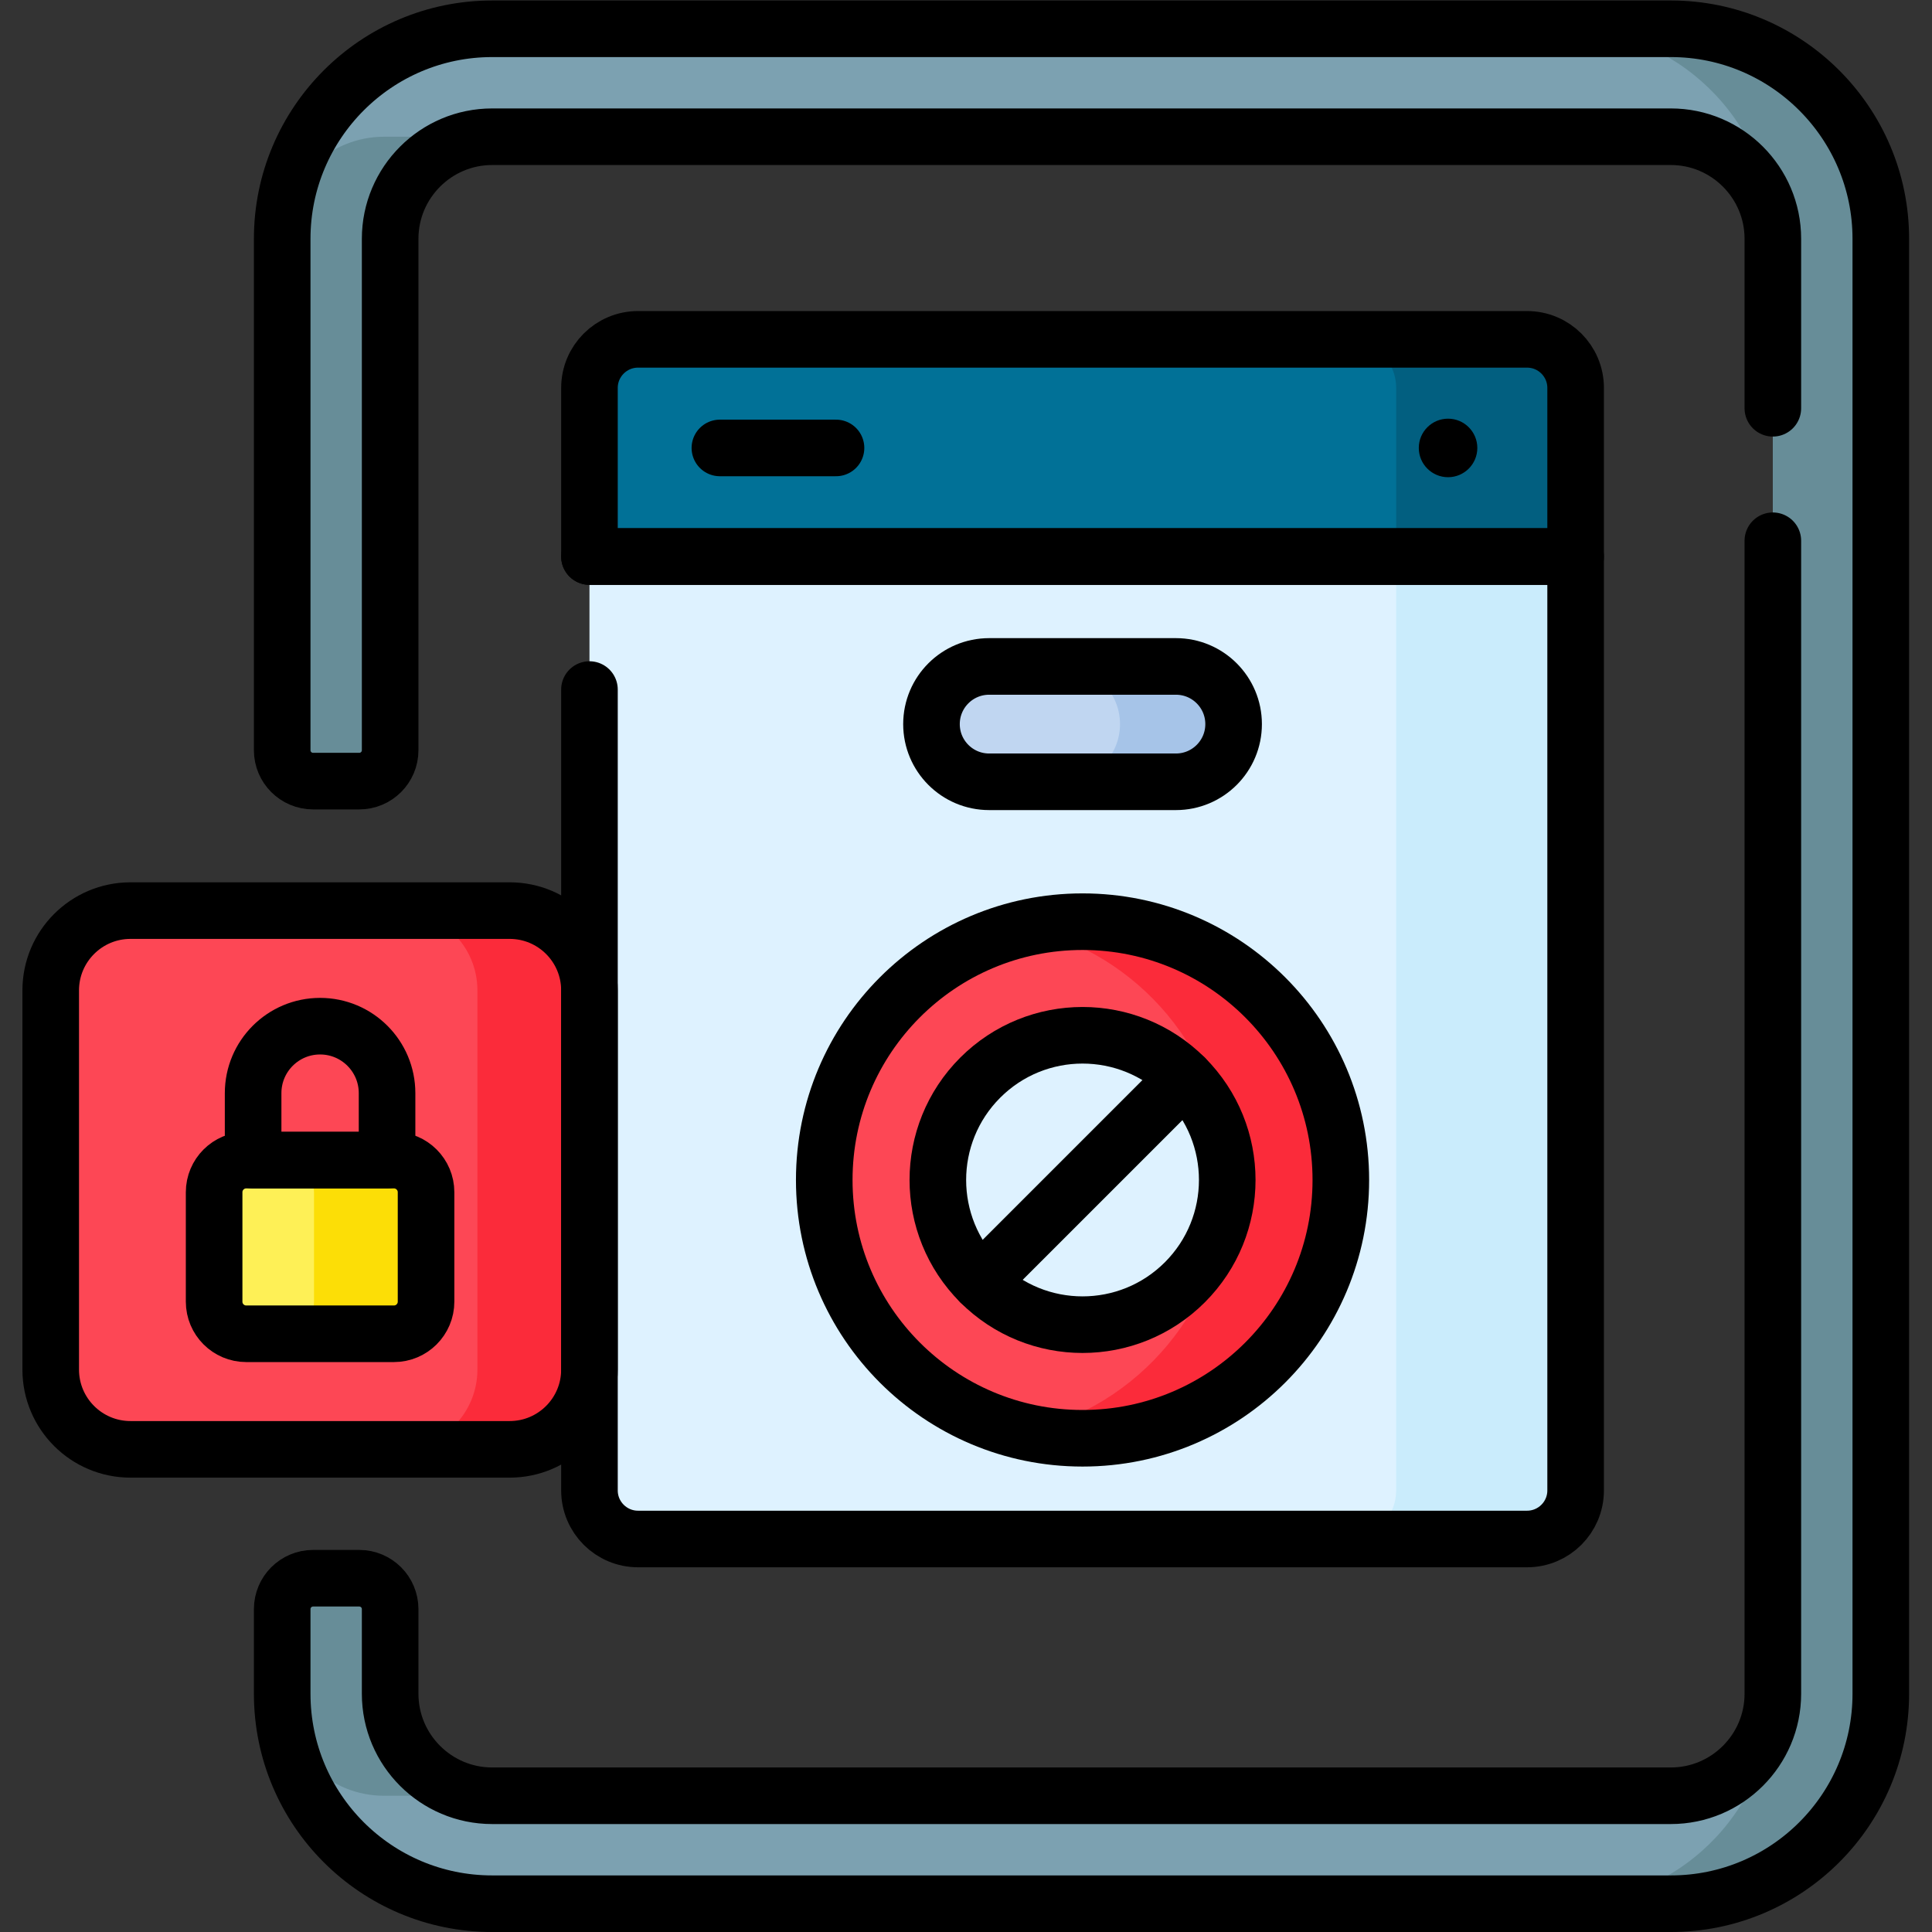
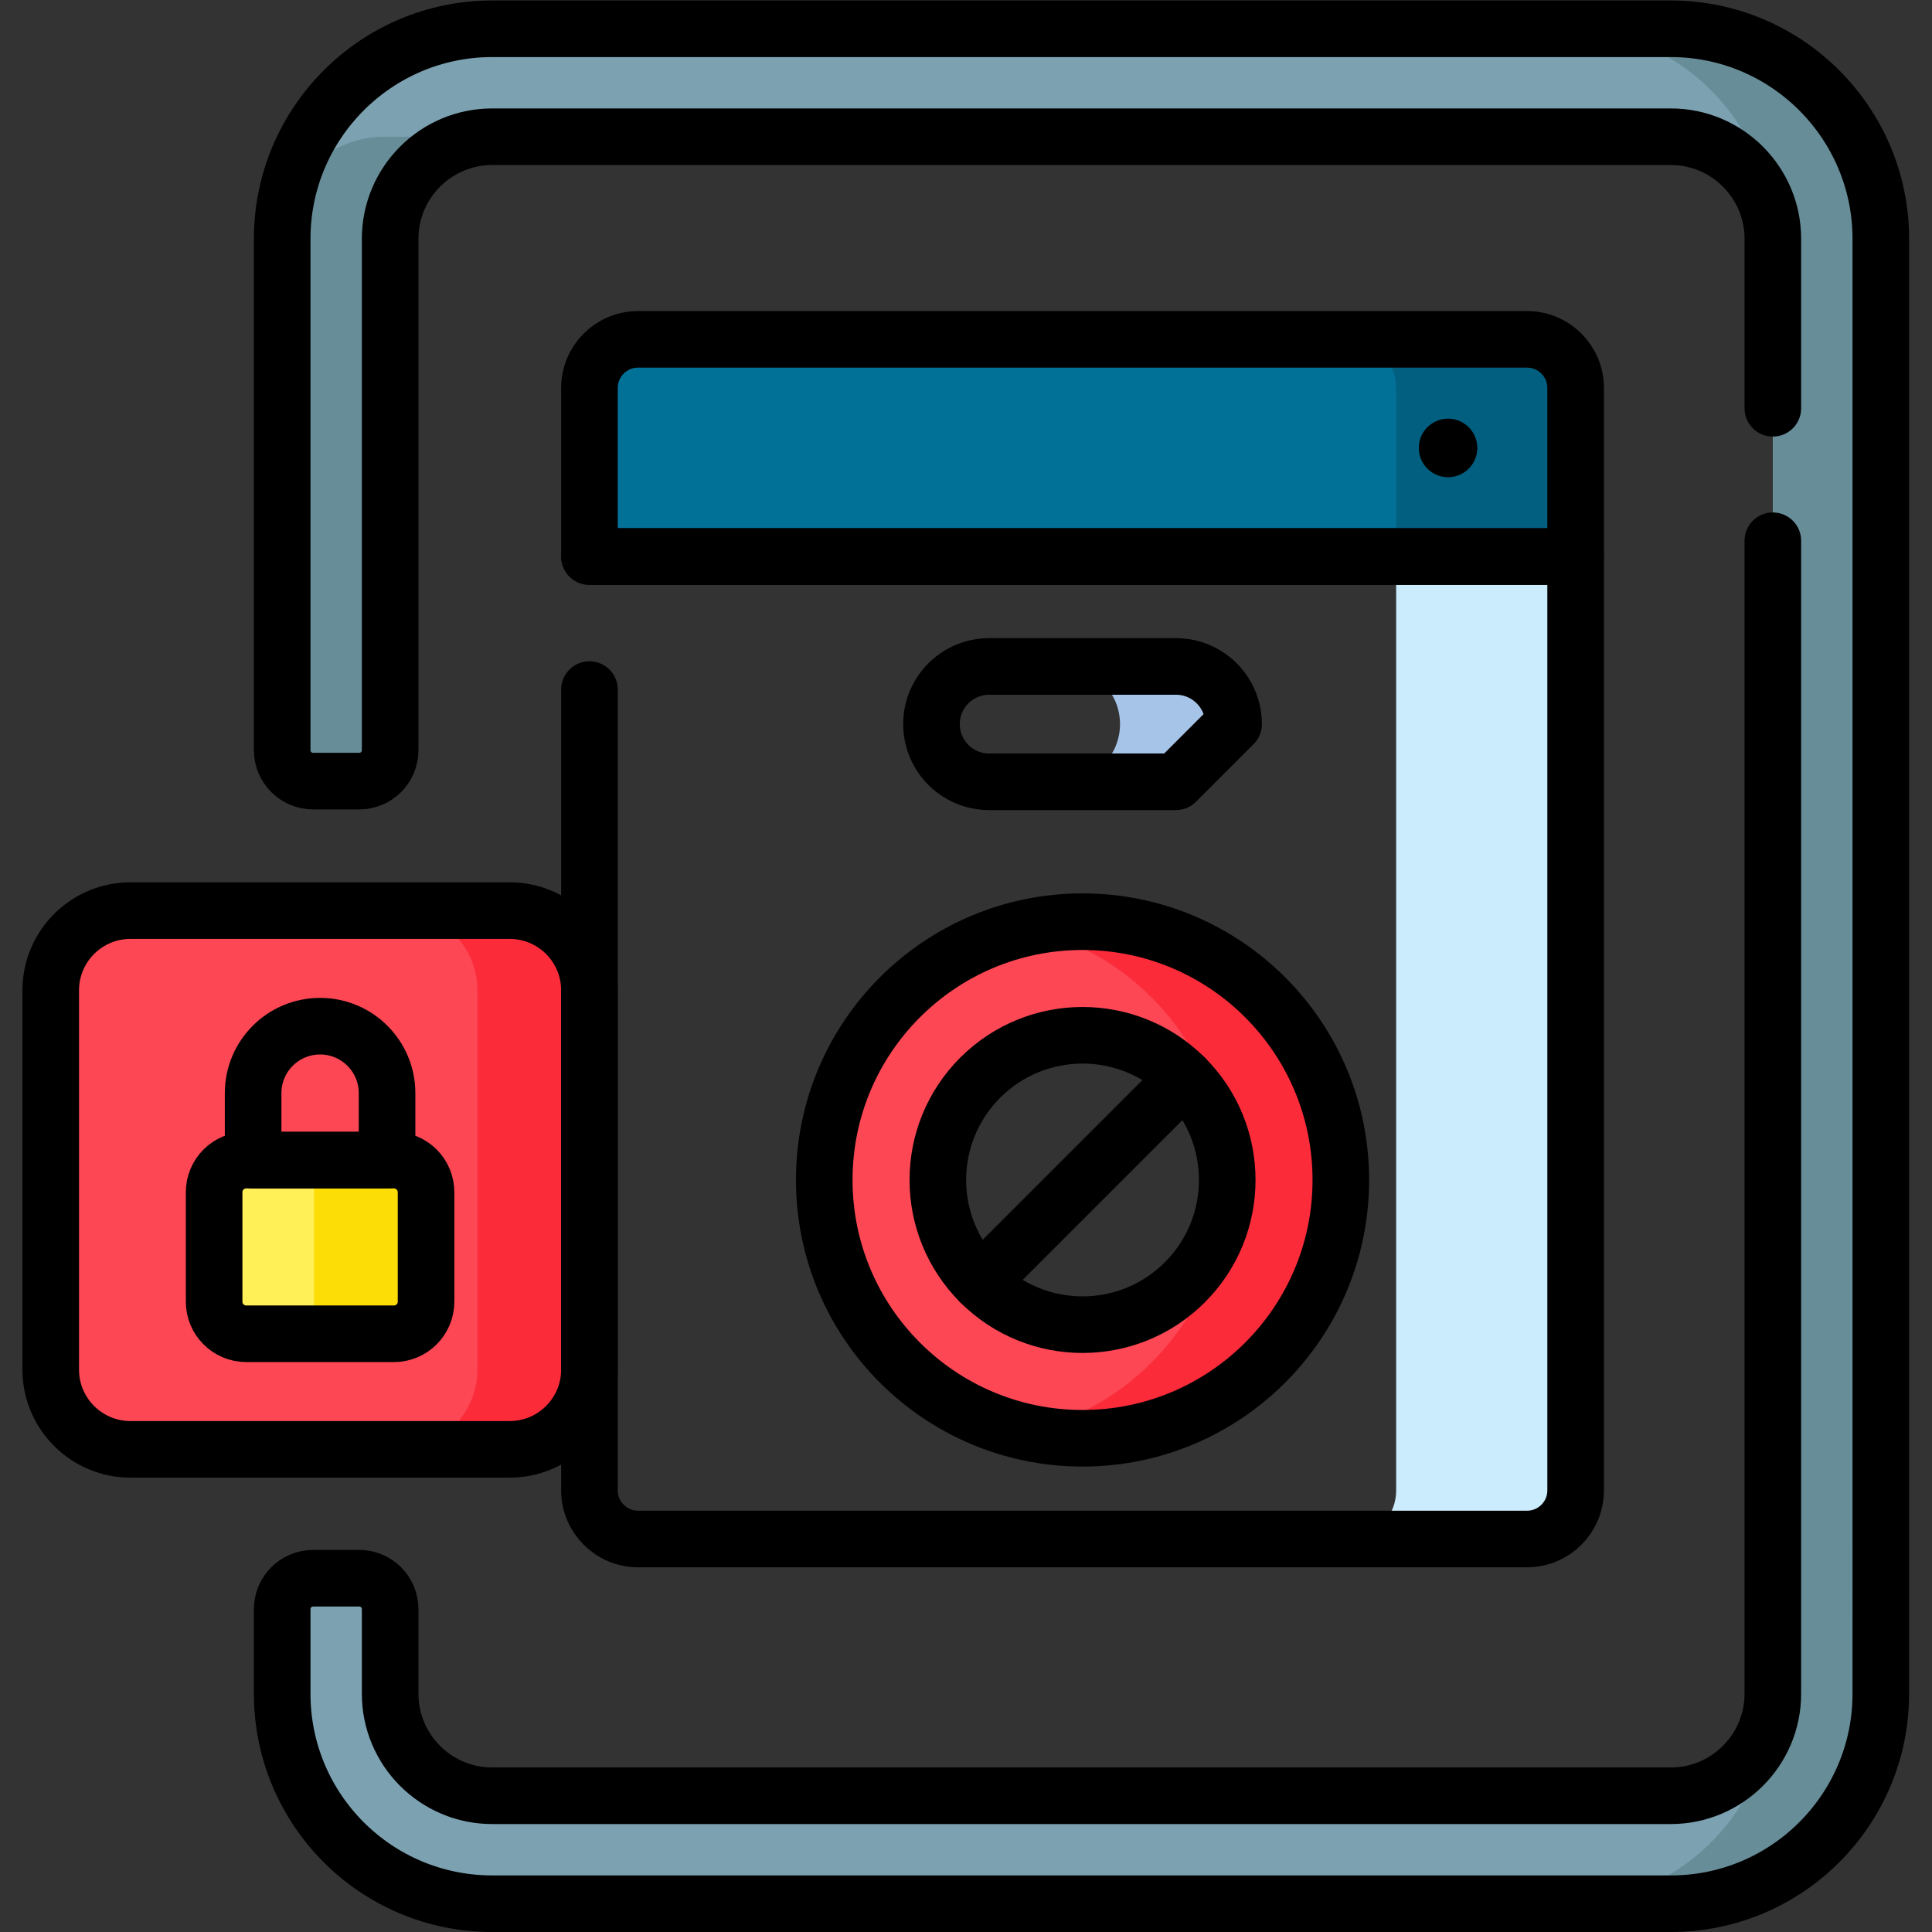
<svg xmlns="http://www.w3.org/2000/svg" version="1.1" id="svg9723" width="682.667" height="682.667" viewBox="0 0 682.667 682.667">
  <rect x="0" y="0" width="682.667" height="682.667" fill="#333333" stroke="none" />
  <defs id="defs9727">
    <clipPath clipPathUnits="userSpaceOnUse" id="clipPath9737">
      <path d="M 0,512 H 512 V 0 H 0 Z" id="path9735" />
    </clipPath>
  </defs>
  <g id="g9729" transform="matrix(1.333,0,0,-1.333,0,682.667)">
    <g id="g9731">
      <g id="g9733" clip-path="url(#clipPath9737)">
        <g id="g9739" transform="translate(469.941,368.787)">
          <path d="m 0,0 v -305.634 c 0,-14.912 -12.135,-27.037 -27.037,-27.037 h -312.447 c -14.901,0 -27.037,12.125 -27.037,27.037 v 22.437 c 0,4.522 -3.666,8.188 -8.188,8.188 h -12.24 c -4.522,0 -8.188,-3.666 -8.188,-8.188 v -22.437 c 0,-30.736 24.917,-55.653 55.653,-55.653 h 312.447 c 30.736,0 55.653,24.917 55.653,55.653 V 80.049 c 0,30.693 -24.97,55.664 -55.653,55.664 h -312.447 c -30.683,0 -55.653,-24.971 -55.653,-55.664 V -55.526 c 0,-4.523 3.666,-8.189 8.188,-8.189 h 12.24 c 4.522,0 8.188,3.666 8.188,8.189 V 80.049 c 0,14.912 12.136,27.048 27.037,27.048 H -27.037 C -12.135,107.097 0,94.961 0,80.049 V 35.117" style="fill:#7ca1b1;fill-opacity:1;fill-rule:nonzero;stroke:none" id="path9741" />
        </g>
        <g id="g9743" transform="translate(442.904,504.5)">
          <path d="m 0,0 h -28.648 c 30.008,0 54.537,-23.888 55.602,-53.65 0.049,-0.666 0.083,-1.336 0.083,-2.014 v -44.932 -35.117 -305.634 c 0,-0.676 -0.034,-1.344 -0.082,-2.009 C 25.895,-473.16 1.415,-497 -28.648,-497 H 0 c 30.736,0 55.653,24.917 55.653,55.653 V -55.664 C 55.653,-24.971 30.683,0 0,0" style="fill:#678d98;fill-opacity:1;fill-rule:nonzero;stroke:none" id="path9745" />
        </g>
        <g id="g9747" transform="translate(82.992,305.072)">
          <path d="m 0,0 h 12.24 c 4.522,0 8.188,3.666 8.188,8.188 v 135.576 c 0,14.912 12.135,27.048 27.037,27.048 H 18.817 c -14.224,0 -25.919,-11.059 -26.954,-25.034 -0.024,-0.669 -0.051,-1.339 -0.051,-2.014 V 8.188 C -8.188,3.666 -4.522,0 0,0" style="fill:#678d98;fill-opacity:1;fill-rule:nonzero;stroke:none" id="path9749" />
        </g>
        <g id="g9751" transform="translate(103.42,63.153)">
-           <path d="m 0,0 v 22.437 c 0,4.522 -3.667,8.188 -8.188,8.188 h -12.24 c -4.522,0 -8.188,-3.666 -8.188,-8.188 V 0 c 0,-0.675 0.027,-1.343 0.051,-2.011 1.033,-13.975 12.729,-25.026 26.954,-25.026 H 27.037 C 12.135,-27.037 0,-14.912 0,0" style="fill:#678d98;fill-opacity:1;fill-rule:nonzero;stroke:none" id="path9753" />
-         </g>
+           </g>
        <g id="g9755" transform="translate(135.097,127.939)">
          <path d="m 0,0 h -100.5 c -11.683,0 -21.154,9.471 -21.154,21.154 v 100.5 c 0,11.683 9.471,21.155 21.154,21.155 H 0 c 11.683,0 21.154,-9.472 21.154,-21.155 V 21.154 C 21.154,9.471 11.683,0 0,0" style="fill:#fd4755;fill-opacity:1;fill-rule:nonzero;stroke:none" id="path9757" />
        </g>
        <g id="g9759" transform="translate(135.097,270.748)">
          <path d="m 0,0 h -29.7 c 11.683,0 21.154,-9.472 21.154,-21.154 v -100.5 c 0,-11.684 -9.471,-21.155 -21.154,-21.155 H 0 c 11.683,0 21.154,9.471 21.154,21.155 v 100.5 C 21.154,-9.472 11.683,0 0,0" style="fill:#fb2b3a;fill-opacity:1;fill-rule:nonzero;stroke:none" id="path9761" />
        </g>
        <g id="g9763" transform="translate(104.421,158.575)">
          <path d="m 0,0 h -39.147 c -4.703,0 -8.516,3.812 -8.516,8.515 v 29.004 c 0,4.702 3.813,8.514 8.516,8.514 H 0 c 4.703,0 8.515,-3.812 8.515,-8.514 V 8.515 C 8.515,3.812 4.703,0 0,0" style="fill:#fef056;fill-opacity:1;fill-rule:nonzero;stroke:none" id="path9765" />
        </g>
        <g id="g9767" transform="translate(104.421,204.608)">
          <path d="m 0,0 h -29.701 c 4.703,0 8.516,-3.812 8.516,-8.515 v -29.004 c 0,-4.703 -3.813,-8.515 -8.516,-8.515 H 0 c 4.703,0 8.515,3.812 8.515,8.515 V -8.515 C 8.515,-3.812 4.703,0 0,0" style="fill:#fcde06;fill-opacity:1;fill-rule:nonzero;stroke:none" id="path9769" />
        </g>
        <g id="g9771" transform="translate(404.786,104.178)">
-           <path d="m 0,0 h -235.657 c -7.112,0 -12.877,5.766 -12.877,12.877 V 260.426 H 12.877 V 12.877 C 12.877,5.766 7.112,0 0,0" style="fill:#def2ff;fill-opacity:1;fill-rule:nonzero;stroke:none" id="path9773" />
-         </g>
+           </g>
        <g id="g9775" transform="translate(370.087,364.603)">
          <path d="m 0,0 v -247.549 c 0,-7.111 -5.765,-12.877 -12.877,-12.877 h 47.575 c 7.112,0 12.877,5.766 12.877,12.877 V 0 Z" style="fill:#caecfc;fill-opacity:1;fill-rule:nonzero;stroke:none" id="path9777" />
        </g>
        <g id="g9779" transform="translate(417.663,364.603)">
          <path d="m 0,0 h -261.411 v 44.695 c 0,7.113 5.765,12.877 12.877,12.877 H -12.877 C -5.765,57.572 0,51.808 0,44.695 Z" style="fill:#017197;fill-opacity:1;fill-rule:nonzero;stroke:none" id="path9781" />
        </g>
        <g id="g9783" transform="translate(404.786,422.176)">
          <path d="m 0,0 h -47.575 c 7.112,0 12.877,-5.765 12.877,-12.877 v -44.695 h 47.575 v 44.695 C 12.877,-5.765 7.112,0 0,0" style="fill:#025f80;fill-opacity:1;fill-rule:nonzero;stroke:none" id="path9785" />
        </g>
        <g id="g9787" transform="translate(311.711,304.893)">
-           <path d="m 0,0 h -49.508 c -8.444,0 -15.289,6.846 -15.289,15.29 0,8.443 6.845,15.289 15.289,15.289 H 0 c 8.444,0 15.29,-6.846 15.29,-15.289 C 15.29,6.846 8.444,0 0,0" style="fill:#c0d6f1;fill-opacity:1;fill-rule:nonzero;stroke:none" id="path9789" />
-         </g>
+           </g>
        <g id="g9791" transform="translate(311.711,335.472)">
          <path d="m 0,0 h -30.11 c 8.443,0 15.289,-6.846 15.289,-15.29 0,-8.443 -6.846,-15.289 -15.289,-15.289 H 0 c 8.444,0 15.29,6.846 15.29,15.289 C 15.29,-6.846 8.444,0 0,0" style="fill:#a6c4e8;fill-opacity:1;fill-rule:nonzero;stroke:none" id="path9793" />
        </g>
        <g id="g9795" transform="translate(314.079,172.222)">
          <path d="m 0,0 c -14.979,-14.979 -39.264,-14.979 -54.243,0 -14.979,14.979 -14.979,39.265 0,54.243 14.979,14.979 39.264,14.979 54.243,0 C 14.979,39.265 14.979,14.979 0,0 m -27.122,95.588 c -37.813,0 -68.466,-30.653 -68.466,-68.466 0,-37.812 30.653,-68.467 68.466,-68.467 37.813,0 68.467,30.655 68.467,68.467 0,37.813 -30.654,68.466 -68.467,68.466" style="fill:#fd4755;fill-opacity:1;fill-rule:nonzero;stroke:none" id="path9797" />
        </g>
        <g id="g9799" transform="translate(286.957,267.81)">
          <path d="m 0,0 c -5.175,0 -10.208,-0.593 -15.055,-1.681 29.971,-6.728 52.495,-33.095 53.363,-64.888 0.062,-1.264 0.062,-2.531 0,-3.794 -0.868,-31.792 -23.392,-58.159 -53.363,-64.888 4.847,-1.088 9.88,-1.682 15.055,-1.682 37.813,0 68.466,30.655 68.466,68.467 C 68.466,-30.653 37.813,0 0,0" style="fill:#fb2b3a;fill-opacity:1;fill-rule:nonzero;stroke:none" id="path9801" />
        </g>
        <g id="g9803" transform="translate(469.941,368.787)">
          <path d="m 0,0 v -305.634 c 0,-14.912 -12.135,-27.037 -27.037,-27.037 h -312.447 c -14.901,0 -27.037,12.125 -27.037,27.037 v 22.437 c 0,4.522 -3.666,8.188 -8.188,8.188 h -12.24 c -4.522,0 -8.188,-3.666 -8.188,-8.188 v -22.437 c 0,-30.736 24.917,-55.653 55.653,-55.653 h 312.447 c 30.736,0 55.653,24.917 55.653,55.653 V 80.049 c 0,30.693 -24.97,55.664 -55.653,55.664 h -312.447 c -30.683,0 -55.653,-24.971 -55.653,-55.664 V -55.526 c 0,-4.523 3.666,-8.189 8.188,-8.189 h 12.24 c 4.522,0 8.188,3.666 8.188,8.189 V 80.049 c 0,14.912 12.136,27.048 27.037,27.048 H -27.037 C -12.135,107.097 0,94.961 0,80.049 V 35.117" style="fill:none;stroke:#000000;stroke-width:15;stroke-linecap:round;stroke-linejoin:round;stroke-miterlimit:10;stroke-dasharray:none;stroke-opacity:1" id="path9805" />
        </g>
        <g id="g9807" transform="translate(104.421,158.575)">
          <path d="m 0,0 h -39.147 c -4.703,0 -8.516,3.812 -8.516,8.515 v 29.004 c 0,4.702 3.813,8.514 8.516,8.514 H 0 c 4.703,0 8.515,-3.812 8.515,-8.514 V 8.515 C 8.515,3.812 4.703,0 0,0 Z" style="fill:none;stroke:#000000;stroke-width:15;stroke-linecap:round;stroke-linejoin:round;stroke-miterlimit:10;stroke-dasharray:none;stroke-opacity:1" id="path9809" />
        </g>
        <g id="g9811" transform="translate(84.847,240.112)">
          <path d="m 0,0 v 0 c -9.804,0 -17.751,-7.948 -17.751,-17.752 v -17.752 h 35.503 v 17.752 C 17.752,-7.948 9.804,0 0,0 Z" style="fill:none;stroke:#000000;stroke-width:15;stroke-linecap:round;stroke-linejoin:round;stroke-miterlimit:10;stroke-dasharray:none;stroke-opacity:1" id="path9813" />
        </g>
        <g id="g9815" transform="translate(135.097,127.939)">
          <path d="m 0,0 h -100.5 c -11.683,0 -21.154,9.471 -21.154,21.154 v 100.5 c 0,11.683 9.471,21.155 21.154,21.155 H 0 c 11.683,0 21.154,-9.472 21.154,-21.155 V 21.154 C 21.154,9.471 11.683,0 0,0 Z" style="fill:none;stroke:#000000;stroke-width:15;stroke-linecap:round;stroke-linejoin:round;stroke-miterlimit:10;stroke-dasharray:none;stroke-opacity:1" id="path9817" />
        </g>
        <g id="g9819" transform="translate(156.251,364.603)">
          <path d="m 0,0 h 261.411 v -247.549 c 0,-7.111 -5.765,-12.877 -12.877,-12.877 H 12.877 C 5.765,-260.426 0,-254.66 0,-247.549 v 212.288" style="fill:none;stroke:#000000;stroke-width:15;stroke-linecap:round;stroke-linejoin:round;stroke-miterlimit:10;stroke-dasharray:none;stroke-opacity:1" id="path9821" />
        </g>
        <g id="g9823" transform="translate(417.663,364.603)">
          <path d="m 0,0 h -261.411 v 44.695 c 0,7.113 5.765,12.877 12.877,12.877 H -12.877 C -5.765,57.572 0,51.808 0,44.695 Z" style="fill:none;stroke:#000000;stroke-width:15;stroke-linecap:round;stroke-linejoin:round;stroke-miterlimit:10;stroke-dasharray:none;stroke-opacity:1" id="path9825" />
        </g>
        <g id="g9827" transform="translate(311.711,304.893)">
-           <path d="m 0,0 h -49.508 c -8.444,0 -15.289,6.846 -15.289,15.29 0,8.443 6.845,15.289 15.289,15.289 H 0 c 8.444,0 15.29,-6.846 15.29,-15.289 C 15.29,6.846 8.444,0 0,0 Z" style="fill:none;stroke:#000000;stroke-width:15;stroke-linecap:round;stroke-linejoin:round;stroke-miterlimit:10;stroke-dasharray:none;stroke-opacity:1" id="path9829" />
+           <path d="m 0,0 h -49.508 c -8.444,0 -15.289,6.846 -15.289,15.29 0,8.443 6.845,15.289 15.289,15.289 H 0 c 8.444,0 15.29,-6.846 15.29,-15.289 Z" style="fill:none;stroke:#000000;stroke-width:15;stroke-linecap:round;stroke-linejoin:round;stroke-miterlimit:10;stroke-dasharray:none;stroke-opacity:1" id="path9829" />
        </g>
        <g id="g9831" transform="translate(391.604,393.39)">
          <path d="m 0,0 c 0,4.284 -3.474,7.758 -7.758,7.758 -4.285,0 -7.758,-3.474 -7.758,-7.758 0,-4.284 3.473,-7.758 7.758,-7.758 C -3.474,-7.758 0,-4.284 0,0" style="fill:#000000;fill-opacity:1;fill-rule:nonzero;stroke:none" id="path9833" />
        </g>
        <g id="g9835" transform="translate(190.826,393.39)">
-           <path d="M 0,0 H 30.781" style="fill:none;stroke:#000000;stroke-width:15;stroke-linecap:round;stroke-linejoin:round;stroke-miterlimit:10;stroke-dasharray:none;stroke-opacity:1" id="path9837" />
-         </g>
+           </g>
        <g id="g9839" transform="translate(355.423,199.344)">
          <path d="m 0,0 c 0,-37.813 -30.653,-68.467 -68.466,-68.467 -37.813,0 -68.467,30.654 -68.467,68.467 0,37.813 30.654,68.466 68.467,68.466 C -30.653,68.466 0,37.813 0,0 Z" style="fill:none;stroke:#000000;stroke-width:15;stroke-linecap:round;stroke-linejoin:round;stroke-miterlimit:10;stroke-dasharray:none;stroke-opacity:1" id="path9841" />
        </g>
        <g id="g9843" transform="translate(314.079,172.222)">
          <path d="m 0,0 c -14.979,-14.979 -39.264,-14.979 -54.243,0 -14.979,14.979 -14.979,39.265 0,54.243 14.979,14.98 39.264,14.98 54.243,0 C 14.979,39.265 14.979,14.979 0,0 Z" style="fill:none;stroke:#000000;stroke-width:15;stroke-linecap:round;stroke-linejoin:round;stroke-miterlimit:10;stroke-dasharray:none;stroke-opacity:1" id="path9845" />
        </g>
        <g id="g9847" transform="translate(314.079,226.465)">
          <path d="M 0,0 -54.243,-54.243" style="fill:none;stroke:#000000;stroke-width:15;stroke-linecap:round;stroke-linejoin:round;stroke-miterlimit:10;stroke-dasharray:none;stroke-opacity:1" id="path9849" />
        </g>
      </g>
    </g>
  </g>
</svg>